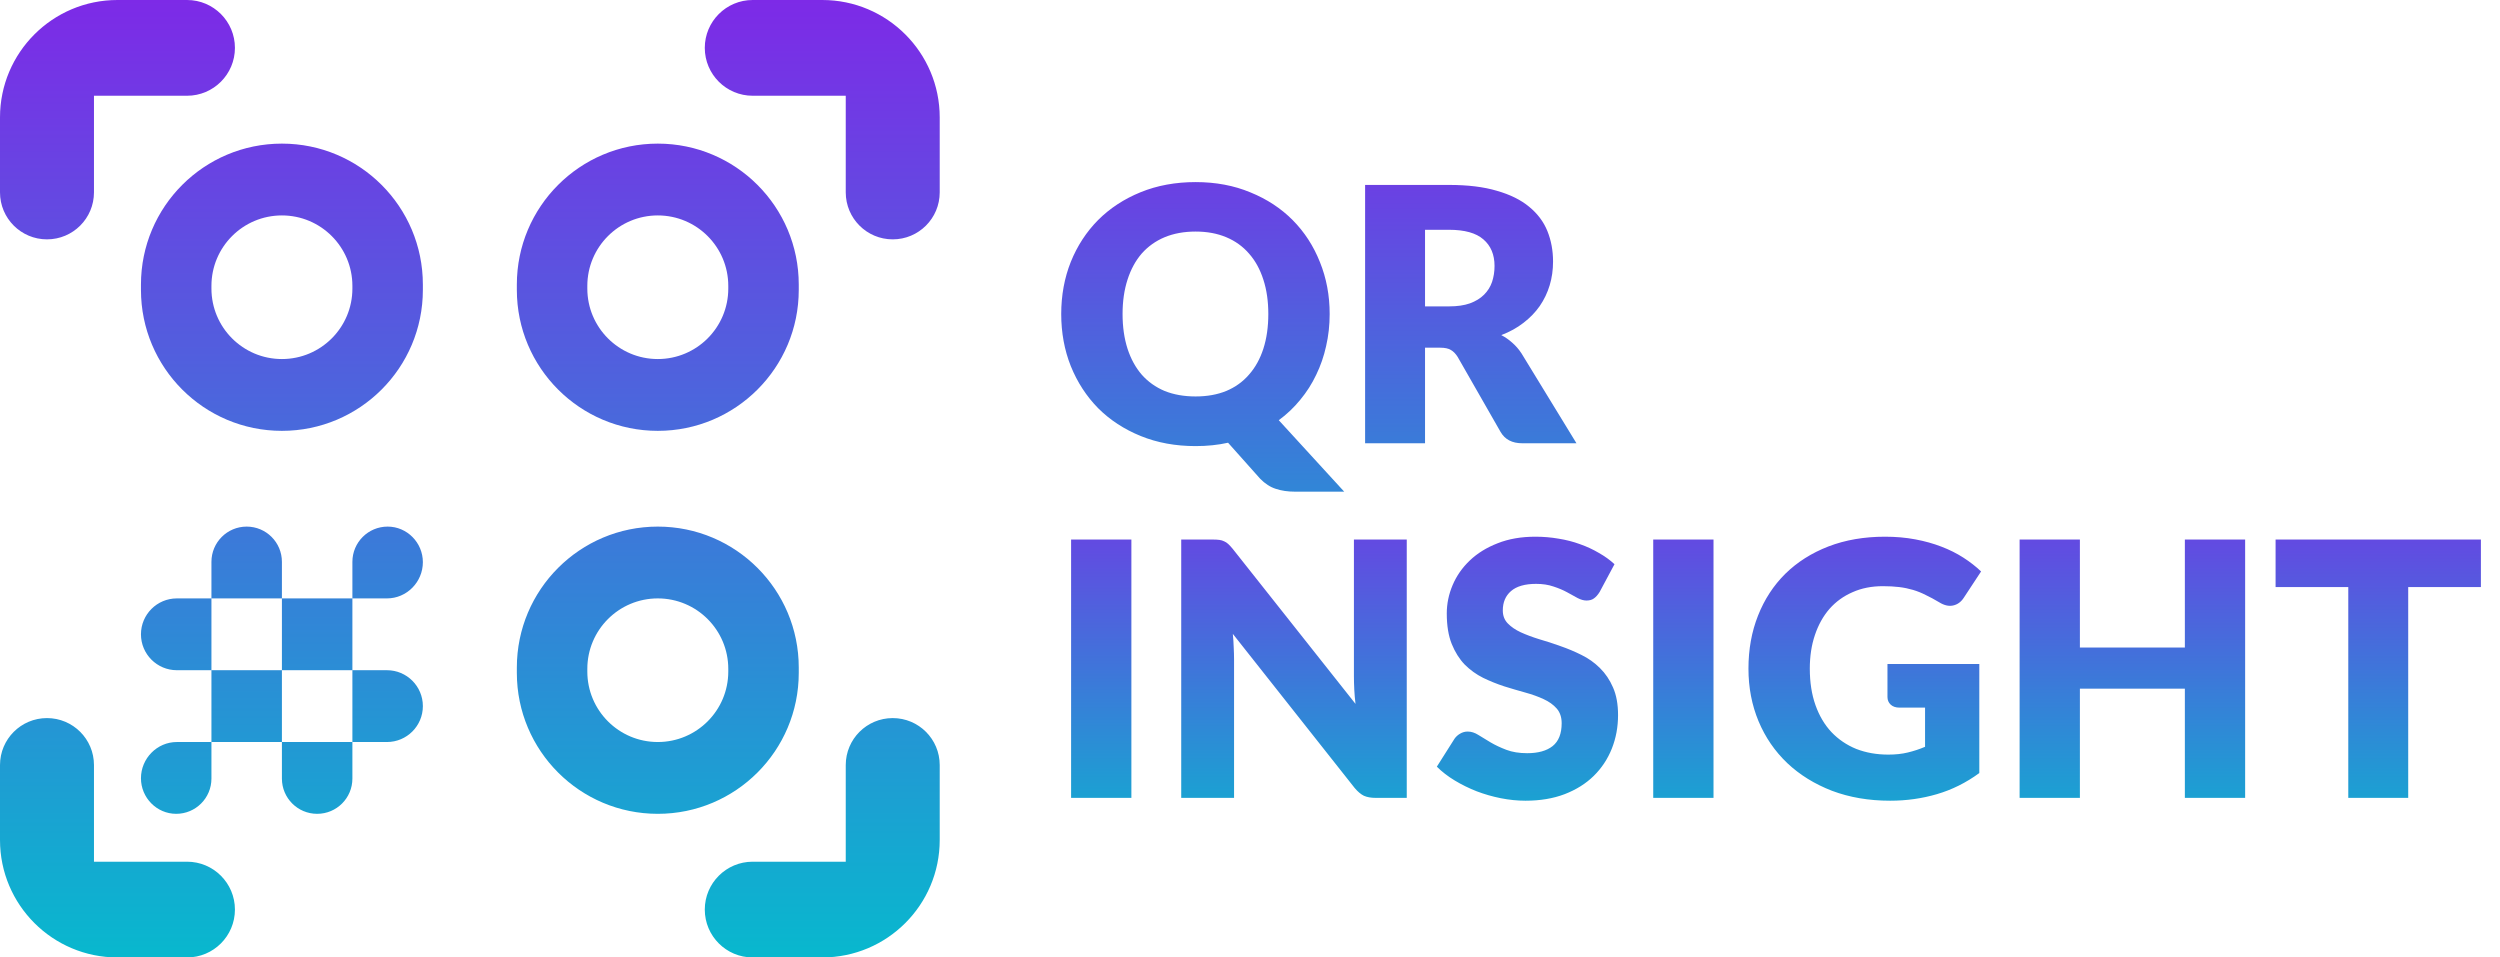
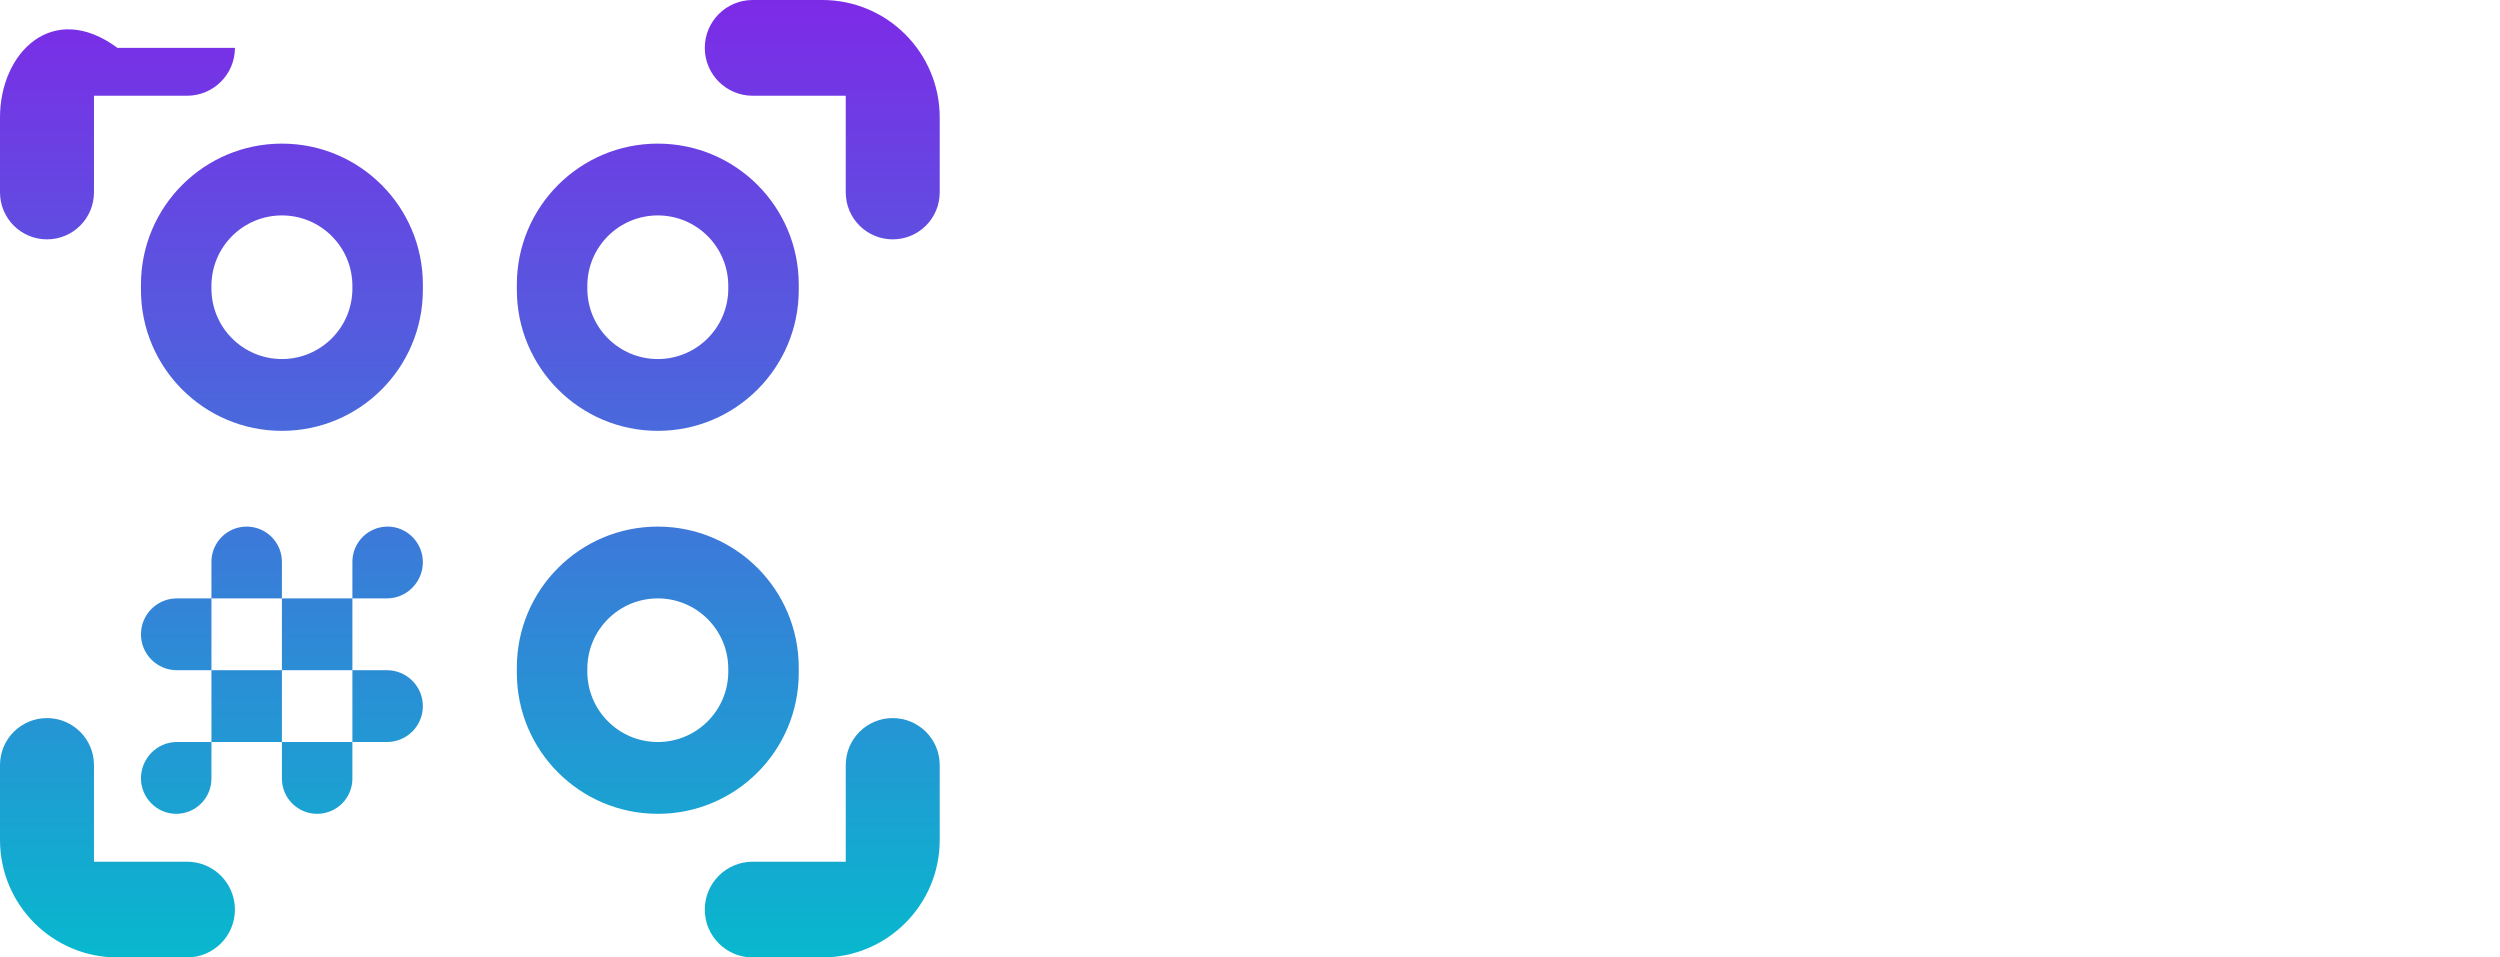
<svg xmlns="http://www.w3.org/2000/svg" width="141" height="54" viewBox="0 0 141 54" fill="none">
-   <path d="M37.1 12.15C34.905 12.15 33.125 13.93 33.125 16.125V16.275C33.125 18.47 34.905 20.25 37.1 20.25C39.295 20.25 41.075 18.47 41.075 16.275V16.125C41.075 13.93 39.295 12.15 37.1 12.15ZM29.15 16.05C29.15 11.659 32.709 8.1 37.1 8.1C41.491 8.1 45.05 11.659 45.05 16.05V16.35C45.05 20.741 41.491 24.3 37.1 24.3C32.709 24.3 29.15 20.741 29.15 16.35V16.05ZM37.1 33.75C34.905 33.75 33.125 35.53 33.125 37.725V37.875C33.125 40.07 34.905 41.85 37.1 41.85C39.295 41.85 41.075 40.07 41.075 37.875V37.725C41.075 35.53 39.295 33.75 37.1 33.75ZM29.15 37.65C29.15 33.259 32.709 29.7 37.1 29.7C41.491 29.7 45.05 33.259 45.05 37.65V37.95C45.05 42.341 41.491 45.9 37.1 45.9C32.709 45.9 29.15 42.341 29.15 37.95V37.65ZM15.9 12.15C13.705 12.15 11.925 13.93 11.925 16.125V16.275C11.925 18.47 13.705 20.25 15.9 20.25C18.095 20.25 19.875 18.47 19.875 16.275V16.125C19.875 13.93 18.095 12.15 15.9 12.15ZM7.95 16.05C7.95 11.659 11.509 8.1 15.9 8.1C20.291 8.1 23.85 11.659 23.85 16.05V16.35C23.85 20.741 20.291 24.3 15.9 24.3C11.509 24.3 7.95 20.741 7.95 16.35V16.05ZM23.85 31.706C23.85 30.608 22.96 29.7 21.863 29.7C20.765 29.7 19.875 30.59 19.875 31.688V33.75H21.825C22.943 33.75 23.85 32.825 23.85 31.706ZM19.875 33.75H15.9V37.8H19.875V33.75ZM15.9 31.688C15.9 30.59 15.01 29.7 13.912 29.7C12.815 29.7 11.925 30.59 11.925 31.688V33.75H15.9V31.688ZM23.85 39.825C23.85 38.707 22.943 37.8 21.825 37.8H19.875V41.85H21.825C22.943 41.85 23.85 40.943 23.85 39.825ZM19.875 41.85H15.9V43.913C15.9 45.01 16.79 45.9 17.887 45.9C18.985 45.9 19.875 45.01 19.875 43.913V41.85ZM15.9 37.8H11.925V41.85H15.9V37.8ZM11.925 33.75H9.975C8.857 33.75 7.95 34.657 7.95 35.775C7.95 36.893 8.857 37.8 9.975 37.8H11.925V33.75ZM11.925 41.85H9.975C8.857 41.85 7.95 42.776 7.95 43.894C7.95 44.992 8.84 45.9 9.938 45.9C11.035 45.9 11.925 45.01 11.925 43.913V41.85ZM0 10.85C0 12.314 1.186 13.5 2.65 13.5C4.114 13.5 5.3 12.314 5.3 10.85V5.4H10.55C12.041 5.4 13.25 4.191 13.25 2.7C13.25 1.209 12.041 0 10.55 0H6.625C2.966 0 0 2.966 0 6.625V10.85ZM6.625 54C2.966 54 0 51.034 0 47.375V43.15C0 41.686 1.186 40.5 2.65 40.5C4.114 40.5 5.3 41.686 5.3 43.15V48.6H10.55C12.041 48.6 13.25 49.809 13.25 51.3C13.25 52.791 12.041 54 10.55 54H6.625ZM53 47.375C53 51.034 50.034 54 46.375 54H42.45C40.959 54 39.75 52.791 39.75 51.3C39.75 49.809 40.959 48.6 42.45 48.6H47.7V43.15C47.7 41.686 48.886 40.5 50.35 40.5C51.814 40.5 53 41.686 53 43.15V47.375ZM46.375 0C50.034 0 53 2.966 53 6.625V10.85C53 12.314 51.814 13.5 50.35 13.5C48.886 13.5 47.7 12.314 47.7 10.85V5.4H42.45C40.959 5.4 39.75 4.191 39.75 2.7C39.75 1.209 40.959 0 42.45 0H46.375Z" fill="url(#paint0_linear_2032_36)" />
-   <path d="M63.81 45H60.41V30.43H63.81V45ZM79.341 30.43V45H77.581C77.321 45 77.101 44.96 76.921 44.88C76.748 44.793 76.574 44.647 76.401 44.44L69.531 35.75C69.558 36.01 69.574 36.263 69.581 36.51C69.594 36.75 69.601 36.977 69.601 37.19V45H66.621V30.43H68.401C68.548 30.43 68.671 30.437 68.771 30.45C68.871 30.463 68.961 30.49 69.041 30.53C69.121 30.563 69.198 30.613 69.271 30.68C69.344 30.747 69.428 30.837 69.521 30.95L76.451 39.7C76.418 39.42 76.394 39.15 76.381 38.89C76.368 38.623 76.361 38.373 76.361 38.14V30.43H79.341ZM90.218 33.39C90.118 33.55 90.011 33.67 89.898 33.75C89.791 33.83 89.651 33.87 89.478 33.87C89.325 33.87 89.158 33.823 88.978 33.73C88.805 33.63 88.605 33.52 88.378 33.4C88.158 33.28 87.904 33.173 87.618 33.08C87.331 32.98 87.004 32.93 86.638 32.93C86.004 32.93 85.531 33.067 85.218 33.34C84.911 33.607 84.758 33.97 84.758 34.43C84.758 34.723 84.851 34.967 85.038 35.16C85.225 35.353 85.468 35.52 85.768 35.66C86.075 35.8 86.421 35.93 86.808 36.05C87.201 36.163 87.601 36.293 88.008 36.44C88.415 36.58 88.811 36.747 89.198 36.94C89.591 37.133 89.938 37.38 90.238 37.68C90.544 37.98 90.791 38.347 90.978 38.78C91.165 39.207 91.258 39.723 91.258 40.33C91.258 41.003 91.141 41.633 90.908 42.22C90.674 42.807 90.335 43.32 89.888 43.76C89.448 44.193 88.901 44.537 88.248 44.79C87.601 45.037 86.865 45.16 86.038 45.16C85.585 45.16 85.121 45.113 84.648 45.02C84.181 44.927 83.728 44.797 83.288 44.63C82.848 44.457 82.434 44.253 82.048 44.02C81.661 43.787 81.325 43.527 81.038 43.24L82.038 41.66C82.118 41.547 82.221 41.453 82.348 41.38C82.481 41.3 82.624 41.26 82.778 41.26C82.978 41.26 83.178 41.323 83.378 41.45C83.585 41.577 83.814 41.717 84.068 41.87C84.328 42.023 84.624 42.163 84.958 42.29C85.291 42.417 85.684 42.48 86.138 42.48C86.751 42.48 87.228 42.347 87.568 42.08C87.908 41.807 88.078 41.377 88.078 40.79C88.078 40.45 87.984 40.173 87.798 39.96C87.611 39.747 87.365 39.57 87.058 39.43C86.758 39.29 86.415 39.167 86.028 39.06C85.641 38.953 85.245 38.837 84.838 38.71C84.431 38.577 84.034 38.417 83.648 38.23C83.261 38.037 82.915 37.787 82.608 37.48C82.308 37.167 82.064 36.78 81.878 36.32C81.691 35.853 81.598 35.28 81.598 34.6C81.598 34.053 81.708 33.52 81.928 33C82.148 32.48 82.471 32.017 82.898 31.61C83.325 31.203 83.848 30.88 84.468 30.64C85.088 30.393 85.798 30.27 86.598 30.27C87.044 30.27 87.478 30.307 87.898 30.38C88.325 30.447 88.728 30.55 89.108 30.69C89.488 30.823 89.841 30.987 90.168 31.18C90.501 31.367 90.798 31.58 91.058 31.82L90.218 33.39ZM96.642 45H93.242V30.43H96.642V45ZM106.453 37.45H111.633V43.6C110.886 44.147 110.09 44.543 109.243 44.79C108.403 45.037 107.523 45.16 106.603 45.16C105.403 45.16 104.31 44.973 103.323 44.6C102.343 44.22 101.503 43.7 100.803 43.04C100.103 42.373 99.563 41.587 99.183 40.68C98.803 39.767 98.613 38.777 98.613 37.71C98.613 36.623 98.793 35.627 99.153 34.72C99.513 33.807 100.026 33.02 100.693 32.36C101.366 31.7 102.176 31.187 103.123 30.82C104.076 30.453 105.14 30.27 106.313 30.27C106.92 30.27 107.49 30.32 108.023 30.42C108.556 30.52 109.046 30.657 109.493 30.83C109.946 31.003 110.36 31.21 110.733 31.45C111.106 31.69 111.44 31.95 111.733 32.23L110.753 33.72C110.6 33.953 110.4 34.097 110.153 34.15C109.913 34.203 109.653 34.143 109.373 33.97C109.106 33.81 108.853 33.673 108.613 33.56C108.38 33.44 108.14 33.343 107.893 33.27C107.646 33.197 107.386 33.143 107.113 33.11C106.84 33.077 106.533 33.06 106.193 33.06C105.56 33.06 104.99 33.173 104.483 33.4C103.976 33.62 103.543 33.933 103.183 34.34C102.83 34.747 102.556 35.237 102.363 35.81C102.17 36.377 102.073 37.01 102.073 37.71C102.073 38.483 102.18 39.17 102.393 39.77C102.606 40.37 102.906 40.877 103.293 41.29C103.686 41.703 104.153 42.02 104.693 42.24C105.24 42.453 105.843 42.56 106.503 42.56C106.91 42.56 107.276 42.52 107.603 42.44C107.936 42.36 108.26 42.253 108.573 42.12V39.91H107.133C106.92 39.91 106.753 39.853 106.633 39.74C106.513 39.627 106.453 39.483 106.453 39.31V37.45ZM126.626 30.43V45H123.226V38.84H117.306V45H113.906V30.43H117.306V36.52H123.226V30.43H126.626ZM139.923 33.11H135.823V45H132.443V33.11H128.343V30.43H139.923V33.11Z" fill="url(#paint1_linear_2032_36)" />
-   <path d="M63.313 17.71C63.313 18.437 63.407 19.09 63.593 19.67C63.78 20.243 64.047 20.73 64.393 21.13C64.747 21.53 65.177 21.837 65.683 22.05C66.197 22.257 66.78 22.36 67.433 22.36C68.08 22.36 68.657 22.257 69.163 22.05C69.67 21.837 70.097 21.53 70.443 21.13C70.797 20.73 71.067 20.243 71.253 19.67C71.44 19.09 71.533 18.437 71.533 17.71C71.533 16.99 71.44 16.343 71.253 15.77C71.067 15.19 70.797 14.7 70.443 14.3C70.097 13.9 69.67 13.593 69.163 13.38C68.657 13.167 68.08 13.06 67.433 13.06C66.78 13.06 66.197 13.167 65.683 13.38C65.177 13.593 64.747 13.9 64.393 14.3C64.047 14.7 63.78 15.19 63.593 15.77C63.407 16.343 63.313 16.99 63.313 17.71ZM75.813 27.73H73.033C72.633 27.73 72.273 27.677 71.953 27.57C71.64 27.47 71.347 27.28 71.073 27L69.263 24.97C68.697 25.097 68.087 25.16 67.433 25.16C66.3 25.16 65.267 24.97 64.333 24.59C63.4 24.21 62.6 23.687 61.933 23.02C61.273 22.347 60.76 21.557 60.393 20.65C60.033 19.743 59.853 18.763 59.853 17.71C59.853 16.657 60.033 15.677 60.393 14.77C60.76 13.863 61.273 13.077 61.933 12.41C62.6 11.743 63.4 11.22 64.333 10.84C65.267 10.46 66.3 10.27 67.433 10.27C68.567 10.27 69.597 10.463 70.523 10.85C71.457 11.23 72.253 11.753 72.913 12.42C73.573 13.087 74.083 13.873 74.443 14.78C74.81 15.687 74.993 16.663 74.993 17.71C74.993 18.337 74.927 18.94 74.793 19.52C74.667 20.093 74.48 20.633 74.233 21.14C73.993 21.647 73.693 22.117 73.333 22.55C72.98 22.983 72.577 23.367 72.123 23.7L75.813 27.73ZM81.732 17.28C82.192 17.28 82.582 17.223 82.902 17.11C83.229 16.99 83.495 16.827 83.702 16.62C83.909 16.413 84.059 16.173 84.152 15.9C84.245 15.62 84.292 15.32 84.292 15C84.292 14.36 84.082 13.86 83.662 13.5C83.249 13.14 82.605 12.96 81.732 12.96H80.372V17.28H81.732ZM88.912 25H85.852C85.285 25 84.879 24.787 84.632 24.36L82.212 20.13C82.099 19.95 81.972 19.82 81.832 19.74C81.692 19.653 81.492 19.61 81.232 19.61H80.372V25H76.992V10.43H81.732C82.785 10.43 83.682 10.54 84.422 10.76C85.169 10.973 85.775 11.273 86.242 11.66C86.715 12.047 87.059 12.503 87.272 13.03C87.485 13.557 87.592 14.13 87.592 14.75C87.592 15.223 87.529 15.67 87.402 16.09C87.275 16.51 87.089 16.9 86.842 17.26C86.595 17.613 86.289 17.93 85.922 18.21C85.562 18.49 85.145 18.72 84.672 18.9C84.892 19.013 85.099 19.157 85.292 19.33C85.485 19.497 85.659 19.697 85.812 19.93L88.912 25Z" fill="url(#paint2_linear_2032_36)" />
+   <path d="M37.1 12.15C34.905 12.15 33.125 13.93 33.125 16.125V16.275C33.125 18.47 34.905 20.25 37.1 20.25C39.295 20.25 41.075 18.47 41.075 16.275V16.125C41.075 13.93 39.295 12.15 37.1 12.15ZM29.15 16.05C29.15 11.659 32.709 8.1 37.1 8.1C41.491 8.1 45.05 11.659 45.05 16.05V16.35C45.05 20.741 41.491 24.3 37.1 24.3C32.709 24.3 29.15 20.741 29.15 16.35V16.05ZM37.1 33.75C34.905 33.75 33.125 35.53 33.125 37.725V37.875C33.125 40.07 34.905 41.85 37.1 41.85C39.295 41.85 41.075 40.07 41.075 37.875V37.725C41.075 35.53 39.295 33.75 37.1 33.75ZM29.15 37.65C29.15 33.259 32.709 29.7 37.1 29.7C41.491 29.7 45.05 33.259 45.05 37.65V37.95C45.05 42.341 41.491 45.9 37.1 45.9C32.709 45.9 29.15 42.341 29.15 37.95V37.65ZM15.9 12.15C13.705 12.15 11.925 13.93 11.925 16.125V16.275C11.925 18.47 13.705 20.25 15.9 20.25C18.095 20.25 19.875 18.47 19.875 16.275V16.125C19.875 13.93 18.095 12.15 15.9 12.15ZM7.95 16.05C7.95 11.659 11.509 8.1 15.9 8.1C20.291 8.1 23.85 11.659 23.85 16.05V16.35C23.85 20.741 20.291 24.3 15.9 24.3C11.509 24.3 7.95 20.741 7.95 16.35V16.05ZM23.85 31.706C23.85 30.608 22.96 29.7 21.863 29.7C20.765 29.7 19.875 30.59 19.875 31.688V33.75H21.825C22.943 33.75 23.85 32.825 23.85 31.706ZM19.875 33.75H15.9V37.8H19.875V33.75ZM15.9 31.688C15.9 30.59 15.01 29.7 13.912 29.7C12.815 29.7 11.925 30.59 11.925 31.688V33.75H15.9V31.688ZM23.85 39.825C23.85 38.707 22.943 37.8 21.825 37.8H19.875V41.85H21.825C22.943 41.85 23.85 40.943 23.85 39.825ZM19.875 41.85H15.9V43.913C15.9 45.01 16.79 45.9 17.887 45.9C18.985 45.9 19.875 45.01 19.875 43.913V41.85ZM15.9 37.8H11.925V41.85H15.9V37.8ZM11.925 33.75H9.975C8.857 33.75 7.95 34.657 7.95 35.775C7.95 36.893 8.857 37.8 9.975 37.8H11.925V33.75ZM11.925 41.85H9.975C8.857 41.85 7.95 42.776 7.95 43.894C7.95 44.992 8.84 45.9 9.938 45.9C11.035 45.9 11.925 45.01 11.925 43.913V41.85ZM0 10.85C0 12.314 1.186 13.5 2.65 13.5C4.114 13.5 5.3 12.314 5.3 10.85V5.4H10.55C12.041 5.4 13.25 4.191 13.25 2.7H6.625C2.966 0 0 2.966 0 6.625V10.85ZM6.625 54C2.966 54 0 51.034 0 47.375V43.15C0 41.686 1.186 40.5 2.65 40.5C4.114 40.5 5.3 41.686 5.3 43.15V48.6H10.55C12.041 48.6 13.25 49.809 13.25 51.3C13.25 52.791 12.041 54 10.55 54H6.625ZM53 47.375C53 51.034 50.034 54 46.375 54H42.45C40.959 54 39.75 52.791 39.75 51.3C39.75 49.809 40.959 48.6 42.45 48.6H47.7V43.15C47.7 41.686 48.886 40.5 50.35 40.5C51.814 40.5 53 41.686 53 43.15V47.375ZM46.375 0C50.034 0 53 2.966 53 6.625V10.85C53 12.314 51.814 13.5 50.35 13.5C48.886 13.5 47.7 12.314 47.7 10.85V5.4H42.45C40.959 5.4 39.75 4.191 39.75 2.7C39.75 1.209 40.959 0 42.45 0H46.375Z" fill="url(#paint0_linear_2032_36)" />
  <defs>
    <linearGradient id="paint0_linear_2032_36" x1="26.5" y1="0" x2="26.5" y2="54" gradientUnits="userSpaceOnUse">
      <stop stop-color="#7D2AE7" />
      <stop offset="1" stop-color="#08B8CE" />
    </linearGradient>
    <linearGradient id="paint1_linear_2032_36" x1="100" y1="25" x2="100" y2="49" gradientUnits="userSpaceOnUse">
      <stop stop-color="#7D2AE7" />
      <stop offset="1" stop-color="#08B8CE" />
    </linearGradient>
    <linearGradient id="paint2_linear_2032_36" x1="74" y1="5" x2="74" y2="40" gradientUnits="userSpaceOnUse">
      <stop stop-color="#7D2AE7" />
      <stop offset="1" stop-color="#08B8CE" />
    </linearGradient>
  </defs>
</svg>